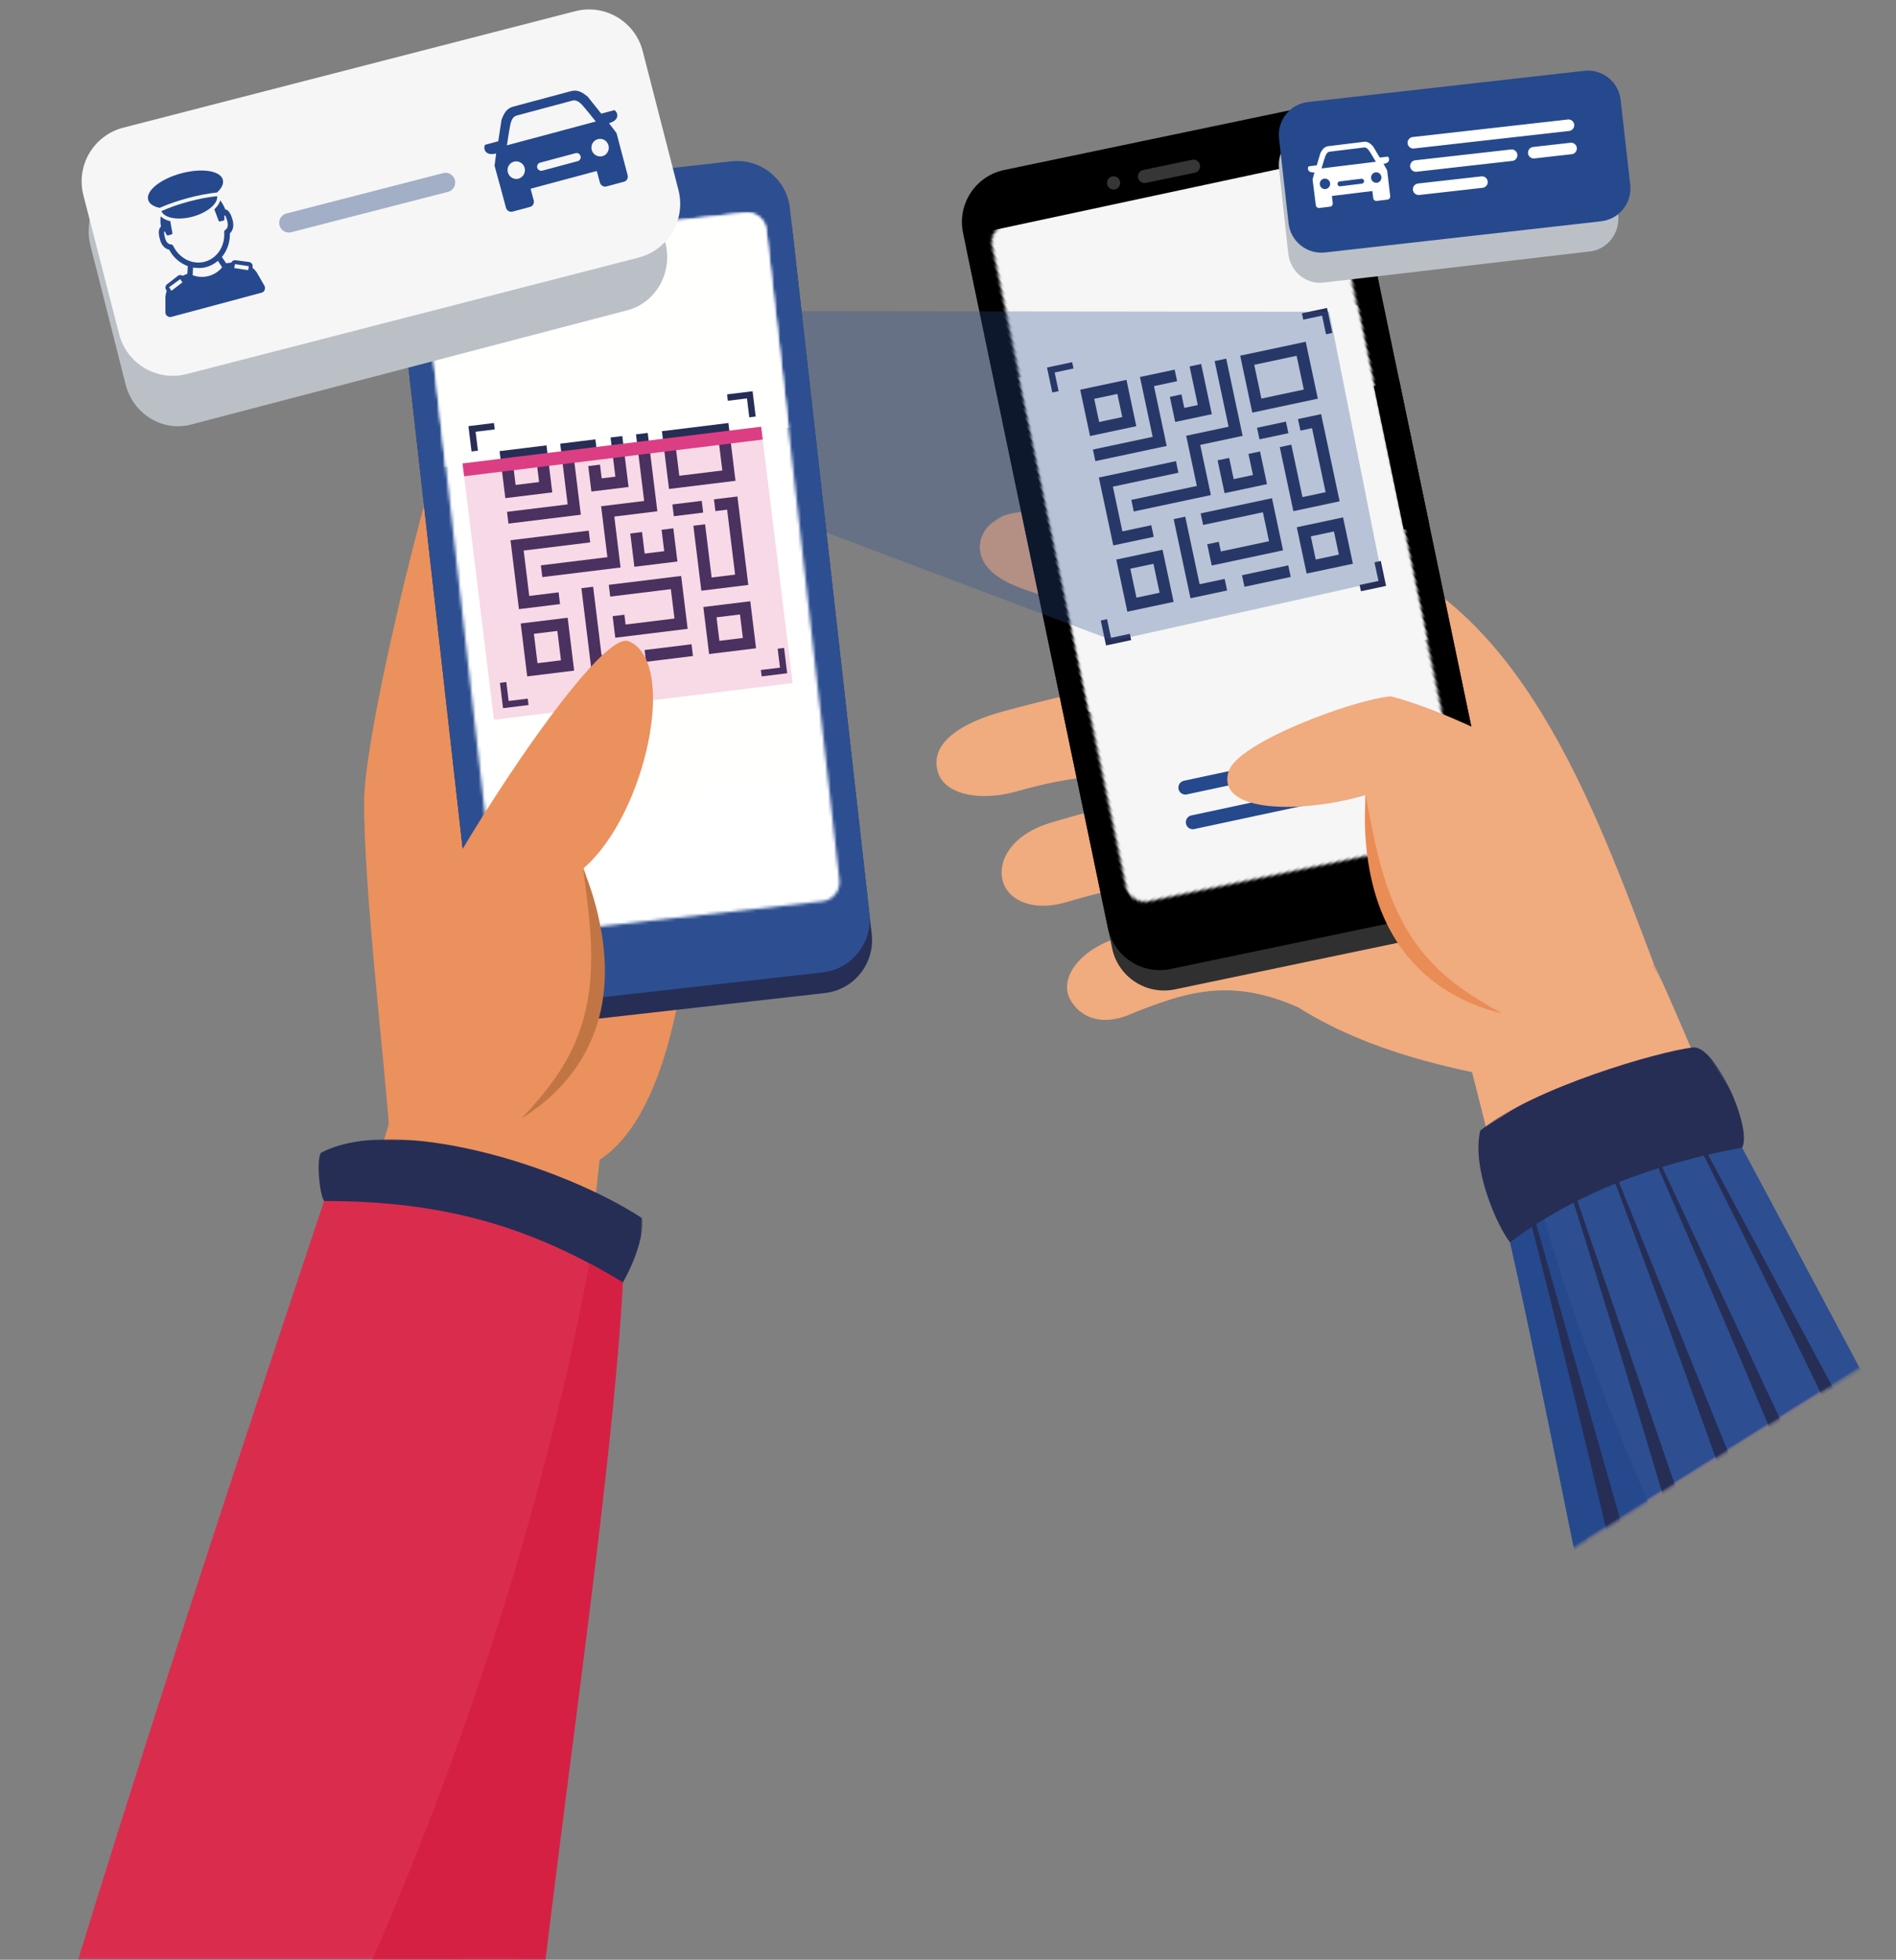
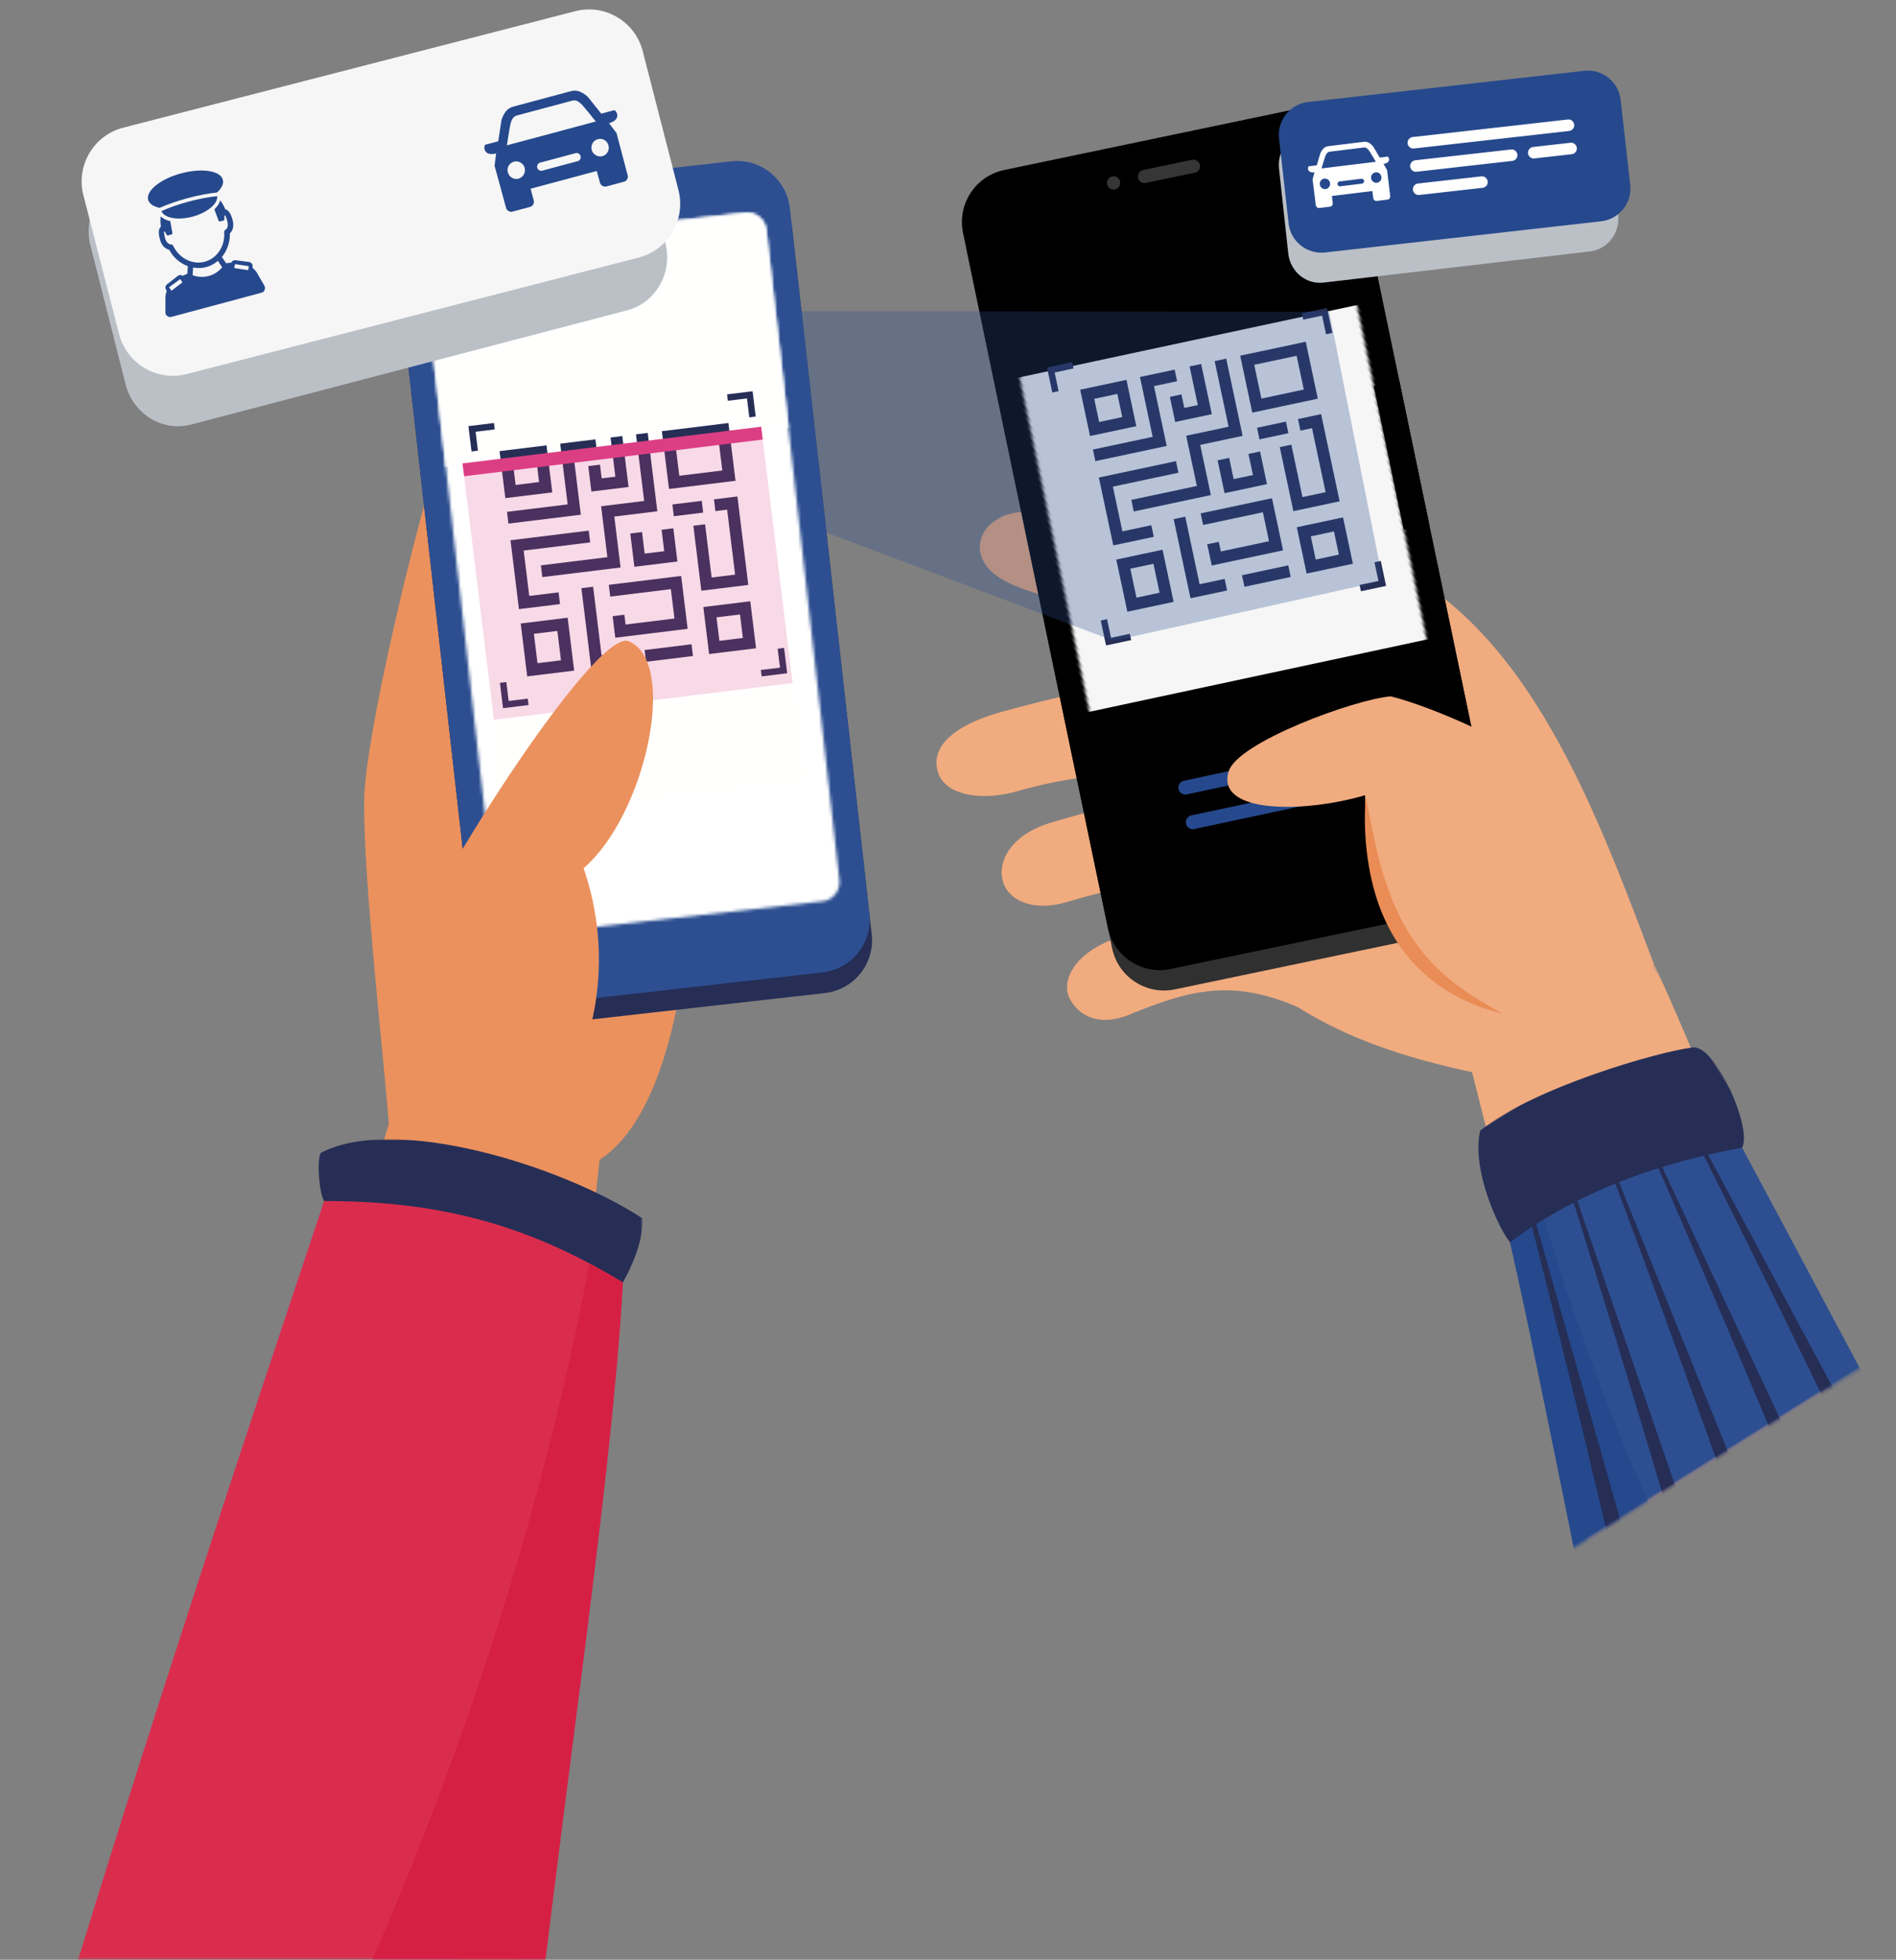
<svg xmlns="http://www.w3.org/2000/svg" xmlns:xlink="http://www.w3.org/1999/xlink" width="635" height="656" viewBox="0 0 635 656">
  <rect x="0" y="0" width="635" height="656" fill="#808080" stroke="none" />
  <defs>
    <path id="p211h172oa" d="M0 0h156.528v394.253H0z" />
    <path d="m100.485 253.486-96.257-35.47A6.464 6.464 0 0 1 .4 209.717L75.987 4.232A6.456 6.456 0 0 1 84.278.4l96.258 35.47a6.465 6.465 0 0 1 3.83 8.299l-75.588 205.485a6.456 6.456 0 0 1-8.293 3.832" id="fztyx7nzzc" />
    <path id="82gxolqqxe" d="M0 0h192.16v135.274H0z" />
    <path id="lzbyhgo24g" d="M0 0h165.768v519.515H0z" />
    <path d="m31.715 241.988 101.927-11.511a6.463 6.463 0 0 0 5.693-7.149L114.804 5.741a6.461 6.461 0 0 0-7.143-5.7L5.734 11.554a6.462 6.462 0 0 0-5.693 7.148L24.574 236.29a6.46 6.46 0 0 0 7.141 5.698" id="jc2p5mpdxi" />
    <path id="icdqb73g1k" d="M0 0h215.16v274.647H0z" />
  </defs>
  <g fill="none" fill-rule="evenodd">
    <path d="M451.834 183.681c-34.504-9.943-52.302 116.895-45.75 126.469 21.914 32.021 60.815 43.212 87.383 48.846 20.665-6.472 43.472-23.443 60.544-36.029-20.198-53.258-44.901-122.784-102.177-139.286" fill="#F0AB7F" />
    <path d="M357.463 301.9c15.848-4.73 30.563-7.719 46.973-4.03 12.044 2.707 15.846-38.31 1.98-35.695a552.632 552.632 0 0 0-54.273 13.146c-13.958 4.119-18.274 13.493-16.19 19.995 1.851 5.78 9.607 10.12 21.51 6.584M379.61 339.062c17.583-6.911 32.078-11.784 54.39-2.21 12.502 5.364 19.603-41.712 3.913-38.632-20.36 3.998-40.948 9.002-61.553 14.998-15.864 4.606-21.415 14.73-18.046 21.143 2.864 5.45 9.924 9.939 21.296 4.7M340.367 264.942c15.937-4.423 30.707-7.126 47.042-3.12 11.99 2.941 22.915-17.018 24.547-24.923 1.624-7.884-7.962-13.072-21.877-10.725-18.053 3.048-36.288 7.08-54.516 12.091-14.035 3.85-24.608 10.816-21.328 20.501 2.492 7.354 14.165 9.483 26.132 6.176" fill="#F0AB7F" />
    <g transform="rotate(-32 494.336 -410.082)">
      <mask id="ssh27ypl0b" fill="#fff">
        <use xlink:href="#p211h172oa" />
      </mask>
      <path d="M121.397 51.637C110.299 41.29 63.762.352 49.496.005 41.34-.192 36.322 5.517 37.792 12.858c1.31 6.548 6.635 12.322 11.171 17.674C57.84 41.003 70.68 49.806 78.845 59.376c4.386 5.141 14.235 19.39 20.345 22.769 9.524 5.267 33.845-19.659 22.207-30.508M104.125 542.98c13.175-80.662 45.71-244.67 52.403-299.54-23.168-19.667-43.388-3.038-70.713-2.383C66.699 301.203 25.41 424.054 0 502.813c0 0 65.497 54.717 104.125 40.167" fill="#F0AB7F" mask="url(#ssh27ypl0b)" />
    </g>
    <path d="m488.8 311.274-95.296 19.905c-9.618 2.01-19.04-4.165-21.046-13.79L323.96 84.79c-2.008-9.624 4.161-19.054 13.778-21.062l95.296-19.906c9.615-2.008 19.037 4.166 21.045 13.79l48.499 232.6c2.005 9.625-4.163 19.055-13.779 21.063" fill="#303030" />
    <path d="M487.377 304.456 392.08 324.36c-9.615 2.008-19.037-4.165-21.045-13.79L322.538 77.969c-2.007-9.623 4.162-19.054 13.778-21.063l95.297-19.904c9.615-2.008 19.036 4.165 21.044 13.79l48.497 232.601c2.008 9.624-4.16 19.053-13.777 21.063" fill="#000" />
    <path d="m400.208 57.798-16.426 3.43a2.21 2.21 0 0 1-.902-4.327l16.428-3.43a2.211 2.211 0 0 1 .9 4.328M375.118 60.78a2.208 2.208 0 1 1-4.323.903 2.21 2.21 0 0 1 1.71-2.615 2.21 2.21 0 0 1 2.613 1.713" fill="#363636" />
    <g transform="rotate(-32 340.431 -403.637)">
      <mask id="70bfj2jfad" fill="#fff">
        <use xlink:href="#fztyx7nzzc" />
      </mask>
-       <path fill="#F6F6F6" mask="url(#70bfj2jfad)" d="m113.783 262.756-124.254-45.011L69.563-3.574l124.252 45.011-80.032 221.319" />
      <path fill="#F6F6F6" mask="url(#70bfj2jfad)" d="M137.912 196.026 13.66 151.016 52.552 43.463l124.253 45.013-38.893 107.55" />
      <g mask="url(#70bfj2jfad)">
        <path d="m75.164 73.131 7.442 2.709 2.711-7.449-7.442-2.709-2.711 7.45zm-5.077 2.371 14.886 5.418 5.422-14.898-14.885-5.418-5.423 14.898z" fill="#262E56" />
        <path fill="#262E56" d="M90.098 91.924 67.15 83.572l1.356-3.725 19.226 6.998 7.004-19.243 11.164 4.063-1.356 3.724-7.442-2.708-7.004 19.243M81.623 143.673l-11.784-4.29 9.263-25.45 3.721 1.354-7.908 21.726 8.064 2.935-1.356 3.725M125.399 95.282l13.645 4.966 3.953-10.863-13.644-4.966-3.954 10.863zm-5.077 2.37 21.087 7.675 6.665-18.312-21.087-7.675-6.665 18.312zM111.807 120.563l-13.644-4.966 3.84-10.552 3.722 1.354-2.486 6.828 6.202 2.257 2.47-6.788 3.722 1.355-3.826 10.512M70.308 115.418l-13.024-4.74 7.946-21.83 24.808 9.03-1.356 3.724-21.087-7.675-5.235 14.38 9.304 3.387-1.356 3.724M129.397 138.33l-14.886-5.417 7.494-20.588 3.721 1.354-6.138 16.864 7.443 2.709 7.494-20.588-3.721-1.355 1.355-3.724 7.442 2.709-10.204 28.037M54.603 129.62l7.443 2.709 3.389-9.311-7.443-2.71-3.389 9.312zm-5.076 2.37 14.885 5.419 6.1-16.76-14.885-5.419-6.1 16.76zM112.283 150.613l7.443 2.71 2.711-7.45-7.443-2.708-2.71 7.448zm-5.077 2.371 14.885 5.418 5.423-14.898-14.885-5.418-5.423 14.898z" />
        <path fill="#262E56" d="m93.934 113.707-24.808-9.03 1.355-3.724 21.088 7.675 5.874-16.14 13.644 4.966 7.682-21.105 3.721 1.354-9.037 24.83-13.644-4.966-5.875 16.14M104.633 142.205l-22.948-8.352 2.485-6.828 3.721 1.354-1.13 3.104 15.506 5.643 3.389-9.311-19.226-6.998 1.355-3.724 22.948 8.352-6.1 16.76M87.205 145.704l14.885 5.418 1.356-3.725-14.886-5.418z" />
        <path fill="#262E56" d="M108.553 90.908 96.77 86.62l2.937-8.07 3.721 1.354-1.581 4.345 4.34 1.58 4.52-12.415 3.72 1.355-5.874 16.14M117.624 106.512l9.303 3.386 1.355-3.724-9.302-3.386z" />
        <path d="m68.11 56.81 2.552-7.008 7.077 2.576m78.44 36.487 2.552-7.009-7.077-2.575M41.421 130.14l-2.55 7.008 7.076 2.576m83.543 22.47-2.55 7.009-7.077-2.576" stroke="#262E56" stroke-width="2.16" />
      </g>
      <path d="M102.406 231.663c-.265 0-.533-.046-.795-.141L29.972 205.57a2.333 2.333 0 0 1-1.397-2.99 2.329 2.329 0 0 1 2.986-1.4l71.638 25.952a2.335 2.335 0 0 1-.793 4.53M106.44 220.504a2.32 2.32 0 0 1-.794-.14l-71.639-25.951a2.336 2.336 0 0 1-1.4-2.99 2.33 2.33 0 0 1 2.99-1.4l71.637 25.952a2.336 2.336 0 0 1-.795 4.53" fill="#26498D" mask="url(#70bfj2jfad)" />
    </g>
    <path d="m532.545 84.156-89.29 10.442c-5.853.685-11.135-3.68-11.796-9.746l-3.091-28.398c-.66-6.068 3.549-11.542 9.404-12.227l89.289-10.441c5.855-.685 11.136 3.678 11.796 9.746l3.091 28.398c.662 6.067-3.55 11.542-9.403 12.226" fill="#BBC0C7" />
    <path d="m536.248 74.071-92.461 10.442c-6.062.685-11.532-3.68-12.215-9.746l-3.202-28.398c-.684-6.068 3.675-11.542 9.738-12.227l92.46-10.441c6.064-.685 11.532 3.678 12.216 9.746l3.202 28.398c.685 6.067-3.677 11.542-9.738 12.226" fill="#26498D" />
    <path d="M442.595 56.382c.4-1.286.763-2.603 1.28-4.08.298-.708.638-1.351 1.387-1.514l11.598-1.424c.766-.023 1.252.518 1.711 1.133.86 1.308 1.53 2.498 2.23 3.65l-18.206 2.235zm6.053 4.346 7.297-.896c.447-.055.838.286.894.738a.811.811 0 0 1-.694.898l-7.296.896c-.413.05-.838-.286-.89-.703-.055-.453.276-.882.69-.933zm-3.617-11.82c-1.239.152-1.94.698-2.794 2.287L441 55.341l-2.616.32c-.413.052-.905 2.303 1.857 2.035l-.652 2.377c.39 2.886.74 5.74 1.09 8.596.073.591.615 1.02 1.2.948l3.58-.44c.585-.071.972-.614.9-1.206l-.291-2.367 13.56-1.665.29 2.367c.073.592.615 1.02 1.2.949l3.58-.44c.584-.072.972-.614.9-1.206-.351-2.855-.667-5.714-1.022-8.604l-1.207-2.149c2.779-.412 1.722-2.473 1.344-2.427l-2.616.321-2.204-3.723c-1.212-1.335-2.025-1.695-3.264-1.543l-11.598 1.424zm15.681 8.783a1.749 1.749 0 0 0-1.507 1.953c.116.94 1.006 1.643 1.935 1.53.964-.12 1.622-1.013 1.507-1.953-.12-.975-.97-1.648-1.935-1.53zm-17.173 2.11a1.749 1.749 0 0 1 1.934 1.529c.116.94-.578 1.838-1.507 1.952-.964.118-1.82-.59-1.935-1.53-.12-.975.544-1.834 1.508-1.952z" fill="#FFF" />
    <path d="M473.348 49.716a1.928 1.928 0 0 1-.214-3.844l51.955-5.867c1.054-.13 2.01.641 2.13 1.699a1.93 1.93 0 0 1-1.698 2.132l-51.956 5.868-.217.012M513.665 53.042a1.928 1.928 0 0 1-.214-3.842l12.515-1.413a1.933 1.933 0 0 1 2.13 1.698 1.929 1.929 0 0 1-1.699 2.132l-12.514 1.414-.218.011M474.224 57.497a1.927 1.927 0 0 1-.213-3.844l32.045-3.617a1.927 1.927 0 0 1 .432 3.83l-32.046 3.618-.218.013M475.102 65.278a1.93 1.93 0 0 1-.214-3.844l21.236-2.397c1.054-.11 2.011.64 2.13 1.699a1.928 1.928 0 0 1-1.698 2.132l-21.236 2.397-.218.013" fill="#FFFFFE" />
    <path d="M498.571 339.63c-7.445 3.743-41.948-25.804-41.364-73.445-20.431 6.039-50.131 6.257-45.704-8 3.037-9.783 42.373-24.172 54.333-25.095 16.475 4.206 42.138 16.797 49.78 22.666 0 0-20.88 73.088-17.045 83.875" fill="#F0AB7F" />
    <path d="M457.398 266.39c1.481 7.607 2.843 15.122 4.783 22.417 1.942 7.286 4.498 14.335 8.085 20.77 3.583 6.426 8.228 12.207 13.863 17.074 5.629 4.885 12.148 8.818 18.923 12.552-7.513-1.8-14.846-4.878-21.309-9.49A53.535 53.535 0 0 1 465.928 312c-3.904-6.984-6.237-14.671-7.522-22.374-1.285-7.72-1.58-15.517-1.008-23.237" fill="#EA8C55" />
    <g transform="rotate(-32 963.778 -477.13)">
      <mask id="h3kmw0i33f" fill="#fff">
        <use xlink:href="#82gxolqqxe" />
      </mask>
      <path d="M113.484.417c22.854-2.815 65.007 9.37 74.912 14.047 7.275 2.823 2.858 33.655-3.565 37.3l-82.704-14.25c-.766-5.928 1.763-27.467 11.357-37.097" fill="#262E56" mask="url(#h3kmw0i33f)" />
      <path d="M0 326.044c30.482-102.121 78.325-220.155 102.127-288.53 25.526-2.391 53.689 2.696 82.704 14.25-5.489 82.007-16.944 252.832-29.76 358.56C96.161 390.528 43.466 361.852 0 326.044" fill="#2D4F91" mask="url(#h3kmw0i33f)" />
      <path d="M80.543 378.85C51.19 363.653 24.167 345.953 0 326.045c30.482-102.121 78.325-220.155 102.127-288.53 4.548-.426 9.185-.603 13.89-.56-32.367 113-38.348 272.074-35.474 341.897" fill="#26498D" mask="url(#h3kmw0i33f)" />
      <path d="m160.056 31.84-33.124 273.363a222.58 222.58 0 0 1-13.65-.862 6582.025 6582.025 0 0 0 45.796-272.88l.978.38M114.9 29.63 42.906 278.77a234.428 234.428 0 0 1-12.353-6.111c29.186-80.132 56.815-161.174 82.871-242.993l1.474-.038M174.602 37.485c-5.958 89.619-11.919 179.236-17.877 268.853a234.37 234.37 0 0 1-13.948.948 6497.984 6497.984 0 0 0 30.725-270.227l1.1.426M130.552 29.229c-20.225 87.37-40.45 174.74-60.673 262.11a222.25 222.25 0 0 1-12.855-4.39 6465.173 6465.173 0 0 0 72.309-257.69l1.219-.03M145.653 28.841 97.935 300.176a219.214 219.214 0 0 1-13.288-2.641A6569.72 6569.72 0 0 0 144.601 28.87l1.052-.029" fill="#262E56" mask="url(#h3kmw0i33f)" />
    </g>
    <path fill="#1D2343" d="m478.66 175.5-10.033-48.114L478.66 175.5" />
    <path fill="#000" d="m478.66 175.5-8.524 1.828-10.031-48.115 8.522-1.827L478.66 175.5" />
    <path d="m206.336 104.096 238.843.264 17.423 87.267a2.88 2.88 0 0 1-2.198 3.375l-86.61 19.293a2.88 2.88 0 0 1-1.641-.115l-161.895-60.956a2.88 2.88 0 0 1-1.847-2.371l-4.94-43.552a2.88 2.88 0 0 1 2.865-3.205z" fill="#2D4F91" opacity=".305" />
    <g>
      <g transform="translate(66.726 136.485)">
        <mask id="hs8odopm3h" fill="#fff">
          <use xlink:href="#lzbyhgo24g" />
        </mask>
        <path d="M85.527 2.49c26.938-23.76 80.542 130.052 80.24 141.654-1.21 46.52-9.47 94.701-32.944 108.37-21.65.322-49.098-4.667-69.246-11.277-1.079-18.065-8.698-82.416-8.336-109.992C55.57 105.834 80.31 7.091 85.527 2.49" fill="#EB915D" mask="url(#hs8odopm3h)" />
        <path d="M0 457.543C20.544 378.441 48.444 289.43 64.495 236.54c29.136-8.61 45.507-2.47 70.234 9.193-6.82 62.745-21.12 198.795-29.705 281.111-39.887-16.78-75.576-40.357-105.024-69.3" fill="#EB915D" mask="url(#hs8odopm3h)" />
      </g>
      <path d="m179.537 343.338 96.736-10.925c9.76-1.102 16.78-9.915 15.678-19.686l-26.62-236.112c-1.101-9.77-9.908-16.796-19.669-15.693l-96.736 10.926c-9.76 1.102-16.78 9.915-15.68 19.686l26.622 236.112c1.101 9.77 9.908 16.796 19.669 15.692" fill="#262E56" />
      <path d="m178.756 336.417 96.736-10.925c9.761-1.104 16.78-9.916 15.679-19.686L264.55 69.693c-1.1-9.77-9.907-16.796-19.668-15.694l-96.736 10.926c-9.76 1.102-16.781 9.917-15.68 19.685l26.622 236.113c1.1 9.77 9.906 16.796 19.668 15.694" fill="#2D4F91" />
      <path d="m184.472 74.847 16.675-1.884a2.21 2.21 0 0 0-.495-4.391l-16.675 1.883a2.21 2.21 0 0 0 .495 4.393M209.237 69.825a2.208 2.208 0 1 0 4.389-.494 2.21 2.21 0 0 0-2.443-1.95 2.21 2.21 0 0 0-1.946 2.444" fill="#262E56" />
      <g transform="translate(141.797 71.235)">
        <mask id="3uh8ei4w1j" fill="#fff">
          <use xlink:href="#jc2p5mpdxi" />
        </mask>
        <path fill="#FFF" mask="url(#3uh8ei4w1j)" d="M149.058 231.125 17.771 246.142-8.928 12.295 122.36-2.72l26.7 233.845" />
        <path fill="#FFFFFE" mask="url(#3uh8ei4w1j)" d="M130.769 70.945-.517 85.96l-8.385-73.44L122.384-2.496l8.385 73.44M128.507 190.438 25.78 202.188l-7.06-61.845 102.727-11.75 7.06 61.845" />
      </g>
      <path d="m172.69 162.327 7.86-.965-.966-7.867-7.86.965.965 7.867zm-3.447 4.418 15.722-1.93-1.932-15.737-15.722 1.93 1.932 15.737z" fill="#262E56" />
      <path fill="#262E56" d="m194.528 172.292-24.239 2.976-.483-3.934 20.308-2.493-2.496-20.326 11.792-1.448.483 3.934-7.861.965 2.496 20.326M210.47 222.248l-12.447 1.528-3.301-26.883 3.93-.482 2.818 22.948 8.517-1.046.483 3.935M227.505 159.258l14.413-1.77-1.41-11.474-14.412 1.77 1.41 11.474zm-3.447 4.416 22.273-2.735-2.375-19.342-22.273 2.735 2.375 19.342zM226.872 187.954l-14.411 1.77-1.369-11.146 3.93-.483.886 7.212 6.55-.804-.88-7.17 3.93-.483 1.364 11.104M187.561 202.21l-13.756 1.689-2.831-23.058 26.203-3.217.483 3.934-22.274 2.735 1.865 15.19 9.827-1.207.483 3.934M250.611 195.8l-15.722 1.93-2.67-21.747 3.93-.482 2.187 17.812 7.862-.965-2.67-21.746-3.93.482-.484-3.934 7.861-.965 3.636 29.614M180.015 221.993l7.861-.965-1.207-9.835-7.861.966 1.207 9.834zm-3.446 4.417 15.722-1.93-2.173-17.703-15.723 1.93 2.174 17.703zM240.94 214.513l7.86-.965-.965-7.868-7.862.965.966 7.868zm-3.448 4.417 15.722-1.93-1.932-15.737-15.722 1.93 1.932 15.737z" />
      <path fill="#262E56" d="m207.835 189.959-26.204 3.217-.483-3.933 22.274-2.735-2.094-17.048 14.412-1.77-2.737-22.292 3.93-.483 3.22 26.227-14.411 1.77 2.093 17.047M230.306 210.494l-24.239 2.976-.885-7.212 3.93-.482.403 3.278 16.376-2.01-1.207-9.836-20.307 2.493-.483-3.934 24.238-2.976 2.174 17.703M216.365 221.524l15.723-1.93-.483-3.935-15.723 1.93z" />
-       <path fill="#262E56" d="m210.51 163.009-12.446 1.528-1.047-8.524 3.93-.483.564 4.59 4.586-.563-1.61-13.113 3.93-.483 2.093 17.048M225.677 172.794l9.826-1.207-.483-3.934-9.826 1.207z" />
+       <path fill="#262E56" d="m210.51 163.009-12.446 1.528-1.047-8.524 3.93-.483.564 4.59 4.586-.563-1.61-13.113 3.93-.483 2.093 17.048M225.677 172.794l9.826-1.207-.483-3.934-9.826 1.207" />
      <path d="m158.996 150.988-.91-7.403 7.476-.918m86.456-3.1-.909-7.404-7.474.918m-75.13 95.36.91 7.403 7.475-.918m84.638-17.907.91 7.403-7.475.918" stroke="#262E56" stroke-width="2.16" />
      <path fill="#DC3E84" opacity=".197" d="m165.44 240.933 100.011-12.291-10.525-85.799-100.011 12.29z" />
      <path fill="#DC3E84" d="m155.441 159.424 100.011-12.29-.526-4.29-100.011 12.29z" />
      <path d="M179.116 373.333c8.243 1.221 31.78-37.642 16.338-82.71 21.05-18.154 31.724-69.233 15.088-75.974-11.528-4.674-71.047 90.198-70.585 99.829.847 17.657 39.433 47.408 39.16 58.855" fill="#EB915D" />
-       <path d="M195.336 290.877c2.955 7.154 5.112 14.651 6.305 22.386 1.186 7.72 1.372 15.75-.153 23.606a53.594 53.594 0 0 1-9.487 21.774c-4.697 6.404-10.7 11.624-17.275 15.685 5.268-5.666 10.232-11.442 14.052-17.846 3.832-6.387 6.437-13.33 7.83-20.56 1.397-7.233 1.623-14.726 1.19-22.254-.437-7.54-1.492-15.103-2.462-22.79" fill="#C27544" />
      <path fill="#1D2343" d="m140.133 152.603-5.68-50.372h.001l5.679 50.372M278.947 197.39l-6.109-54.183h.001l6.11 54.184h-.002" />
      <g transform="translate(0 381.353)">
        <mask id="tefb6q0m7l" fill="#fff">
          <use xlink:href="#icdqb73g1k" />
        </mask>
        <path d="M215.117 26.453C187.59 8.47 131.945-8.367 107.42 4.566c-1.421 2.736-.474 13.599 1.131 16.107L208.61 47.94c2.954-5.19 7.01-14.329 6.508-21.488" fill="#262E56" mask="url(#tefb6q0m7l)" />
        <path d="M174.79 344.715c10.647-106.047 29.815-224.478 33.82-296.774-30.612-18.6-59.977-27.321-100.059-27.268C82.51 98.598 28.285 260.93 0 363.583c61.769 4.133 121.178-2.313 174.79-18.868" fill="#DA2D4E" mask="url(#tefb6q0m7l)" />
        <path d="M208.61 47.941a224.93 224.93 0 0 0-11.228-6.398c-11.267 60.248-29.475 124.445-54.75 189.518-18.263 47.016-38.94 91.197-61.209 131.73 32.499-2.904 63.816-8.95 93.368-18.076 10.646-106.047 29.814-224.478 33.818-296.774" fill="#D52044" mask="url(#tefb6q0m7l)" />
      </g>
    </g>
    <g>
      <path d="M210.075 103.865 63.97 142.115c-9.579 2.507-19.387-3.518-21.904-13.457L30.284 82.136c-2.517-9.94 3.206-20.03 12.786-22.54l146.105-38.247c9.58-2.507 19.386 3.515 21.903 13.457l11.783 46.521c2.52 9.939-3.208 20.031-12.786 22.538" fill="#BBC0C7" />
      <path d="m213.877 86.222-151.38 38.99c-9.925 2.556-20.045-3.425-22.601-13.358L27.93 65.358c-2.556-9.936 3.415-20.06 13.342-22.619L192.653 3.751c9.927-2.556 20.044 3.423 22.6 13.358l11.966 46.496c2.559 9.933-3.417 20.061-13.342 22.617" fill="#F6F6F6" />
      <g fill="#26498D" fill-rule="nonzero">
        <path d="m88.534 95.597-2.31-3.994c-.407-.783-1.022-1.412-1.67-1.982l.052-.362a1.343 1.343 0 0 0-.273-1.017 1.495 1.495 0 0 0-.938-.543l-4.468-.588a1.46 1.46 0 0 0-1.064.285c-.16.142-.274.272-.363.494l-1.772.227-1.406-2.103a11.866 11.866 0 0 0 2.652-7.852c.629-.615 1.604-1.967.922-4.512-.496-1.85-1.13-2.921-1.892-3.362-.175-.101-.385-.144-.549-.2a12.785 12.785 0 0 0-1.7-3.016c-.273 1.016-.987 2.05-1.969 3.008.669 1.755 1.374 3.649 1.374 3.649.075.277.322.459.6.385l1.247-.335c.231-.062.153-1.28.078-1.558 0 0 .139-.037.265-.12.226.286.467.817.777 1.973.558 2.083-.452 2.75-.545 2.775-.345.191-.502.531-.507.88.345 4.619-2.359 8.765-6.52 9.88-4.114 1.102-8.53-1.136-10.54-5.31a1.08 1.08 0 0 0-.88-.508c-.104-.021-1.3-.048-1.858-2.13-.298-1.11-.32-1.749-.315-2.098.198-.003.336-.04.336-.04.075.277.57 1.385.847 1.31l1.248-.334c.278-.074.4-.355.326-.633 0 0-.382-1.98-.68-3.835-1.376-.325-2.465-.877-3.21-1.62a11.106 11.106 0 0 0 .083 3.45c-.114.13-.287.226-.342.39-.52.833-.5 2.018.009 3.915.681 2.545 2.202 3.228 3.1 3.434 1.404 2.65 3.642 4.53 6.224 5.474l-.154 2.57-1.602.678a3.354 3.354 0 0 0-.562-.247 1.34 1.34 0 0 0-1.017.273l-3.61 2.802c-.286.226-.489.578-.54.939-.053.36.046.73.272 1.018l.167.253c-.277.817-.494 1.67-.456 2.552l-.003 4.613c-.014.5.214.984.637 1.267.377.296.901.404 1.363.28l30.19-8.09c.462-.123.874-.432 1.04-.923.166-.49.18-.99-.094-1.462zm-31.019 1.665-.15-.009-.74-1.091 3.728-2.735.738 1.092-3.576 2.743zm6.995-5.147.154-2.57c1.455.254 2.988.24 4.42-.144 1.434-.384 2.768-1.138 3.901-2.086l1.419 2.149a8.761 8.761 0 0 1-9.894 2.65zM83.127 90.4l-.092.024-4.598-.702.29-1.318 4.599.702-.199 1.294z" />
        <path d="M72.733 65.66c-2.655.265-5.873.83-9.525 1.808-3.652.98-6.722 2.1-9.153 3.197.981 2.366 5.558 3.173 10.505 1.847 4.934-1.372 8.494-4.359 8.173-6.852zM53.468 69.582c2.742-1.23 6.055-2.366 9.43-3.27 3.375-.905 6.812-1.578 9.802-1.883 1.509-1.396 2.296-2.896 1.937-4.238-.772-3.067-7.024-4.02-13.958-2.162-6.889 1.846-11.872 5.81-11.053 8.863.36 1.342 1.791 2.248 3.842 2.69z" />
      </g>
      <path d="M169.772 48.644c.367-2.233.662-4.509 1.177-7.087.33-1.247.745-2.396 1.953-2.842l18.962-5.08c1.269-.218 2.203.568 3.112 1.484 1.735 1.975 3.129 3.799 4.563 5.55l-29.767 7.975zm11.087 5.815 11.93-3.196c.73-.196 1.461.28 1.66 1.02.183.682-.212 1.46-.944 1.655l-11.929 3.197c-.675.18-1.462-.28-1.645-.963-.198-.74.253-1.532.928-1.713zm-8.781-18.817c-2.026.542-3.065 1.614-4.113 4.457l-1.09 7.186-4.276 1.146c-.675.181-.968 4.042 3.564 2.95l-.527 4.107c1.322 4.71 2.573 9.377 3.823 14.045.26.968 1.26 1.553 2.217 1.297l5.852-1.568c.957-.256 1.475-1.25 1.216-2.217l-1.038-3.87 22.17-5.941 1.038 3.87c.259.968 1.26 1.554 2.217 1.298l5.852-1.568c.956-.256 1.474-1.25 1.215-2.217-1.25-4.668-2.445-9.35-3.711-14.075l-2.51-3.293c4.526-1.335 2.287-4.518 1.668-4.352l-4.277 1.146-4.537-5.678c-2.329-1.939-3.765-2.347-5.79-1.804l-18.963 5.08zm28.142 10.945c-1.52.407-2.478 2.006-2.05 3.6.41 1.537 2.056 2.5 3.575 2.092 1.576-.422 2.463-2.063 2.051-3.6-.427-1.593-2-2.514-3.576-2.092zm-28.078 7.524c1.519-.407 3.149.498 3.576 2.092.412 1.537-.532 3.193-2.051 3.6-1.576.422-3.164-.555-3.576-2.092-.427-1.594.475-3.178 2.05-3.6z" fill="#26498D" />
-       <path d="M97.195 77.806a3.237 3.237 0 0 1-3.58-2.4 3.237 3.237 0 0 1 2.327-3.945l52.466-13.51a3.23 3.23 0 0 1 3.94 2.327 3.237 3.237 0 0 1-2.325 3.944l-52.47 13.512-.358.072" fill="#A2AFC6" />
    </g>
  </g>
</svg>